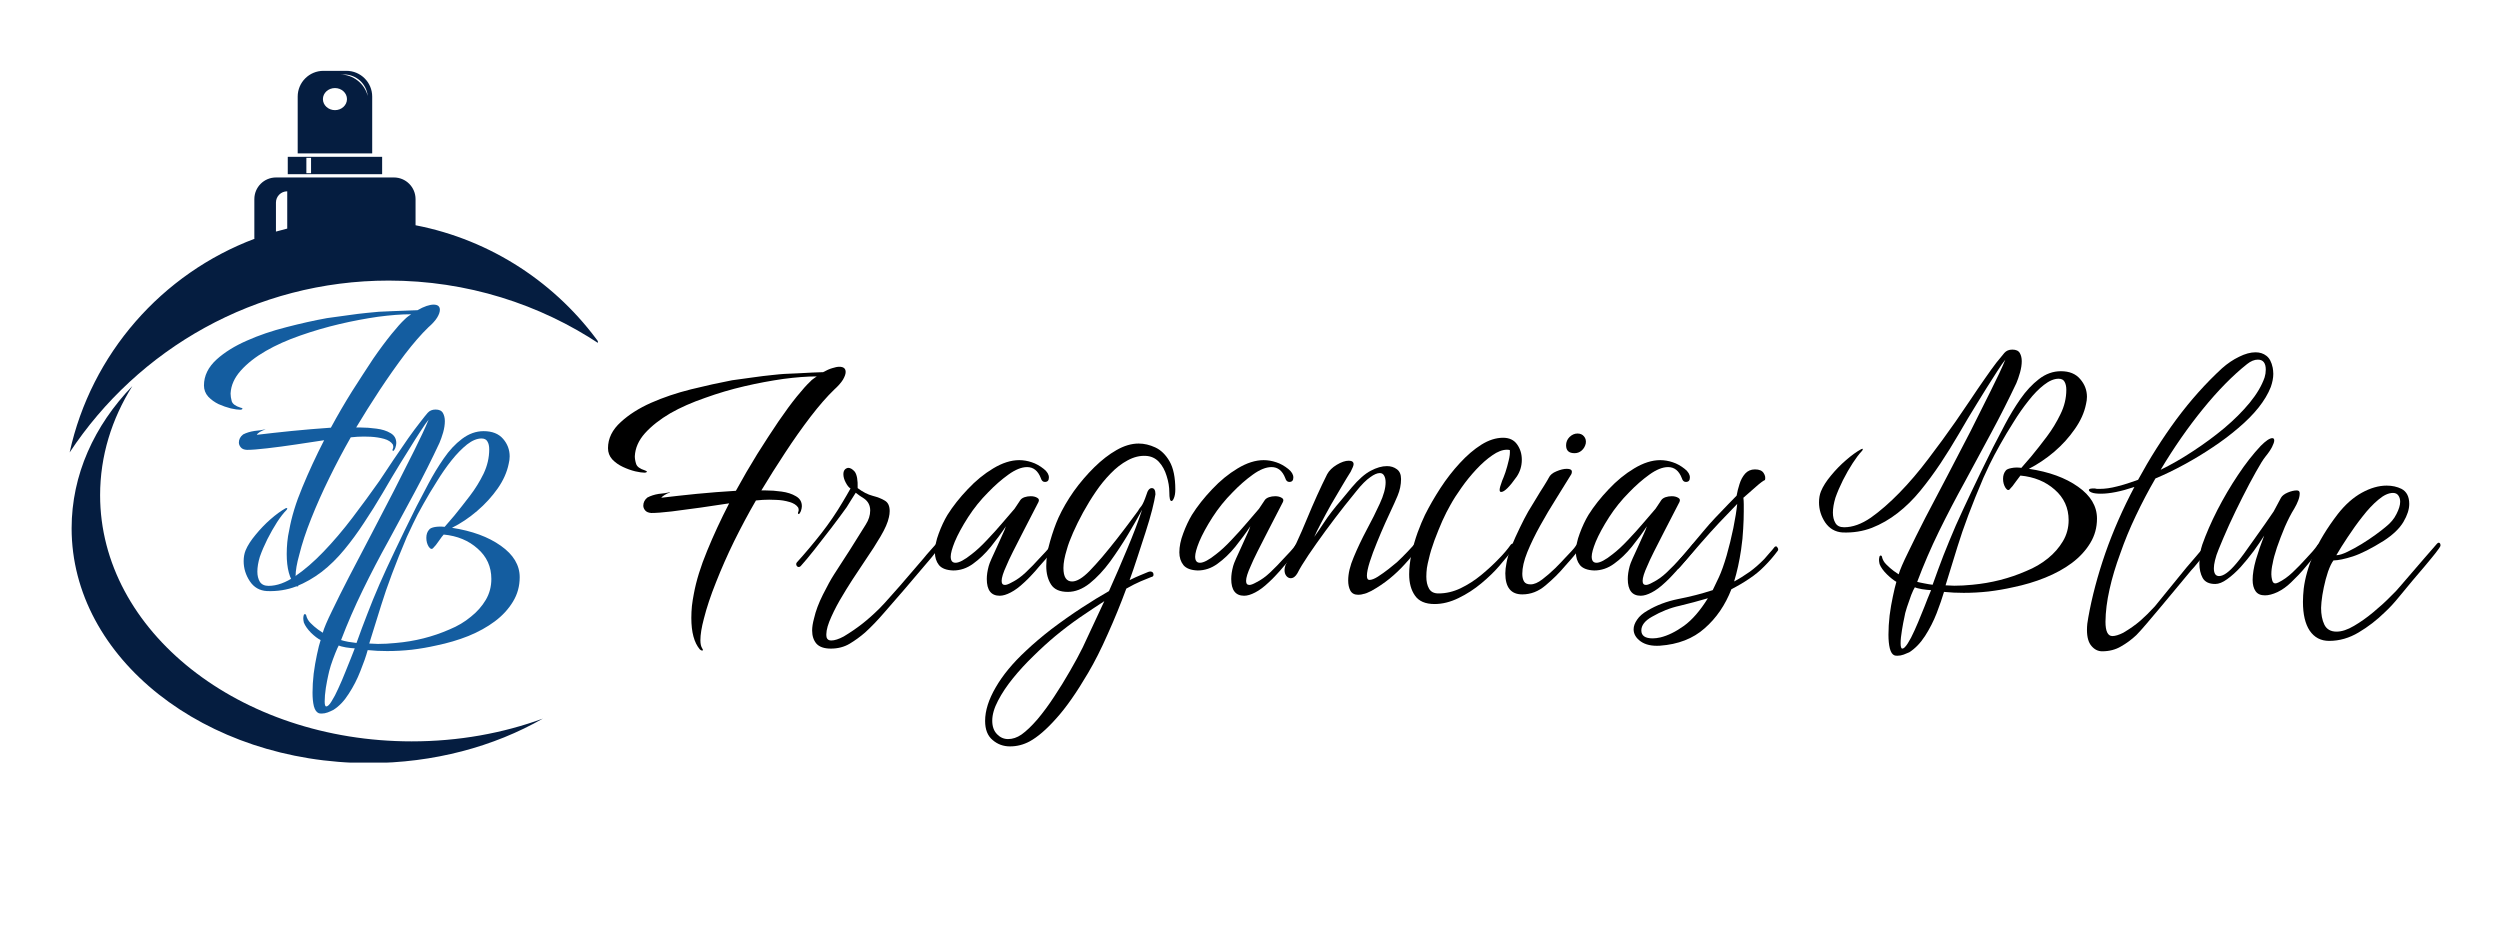
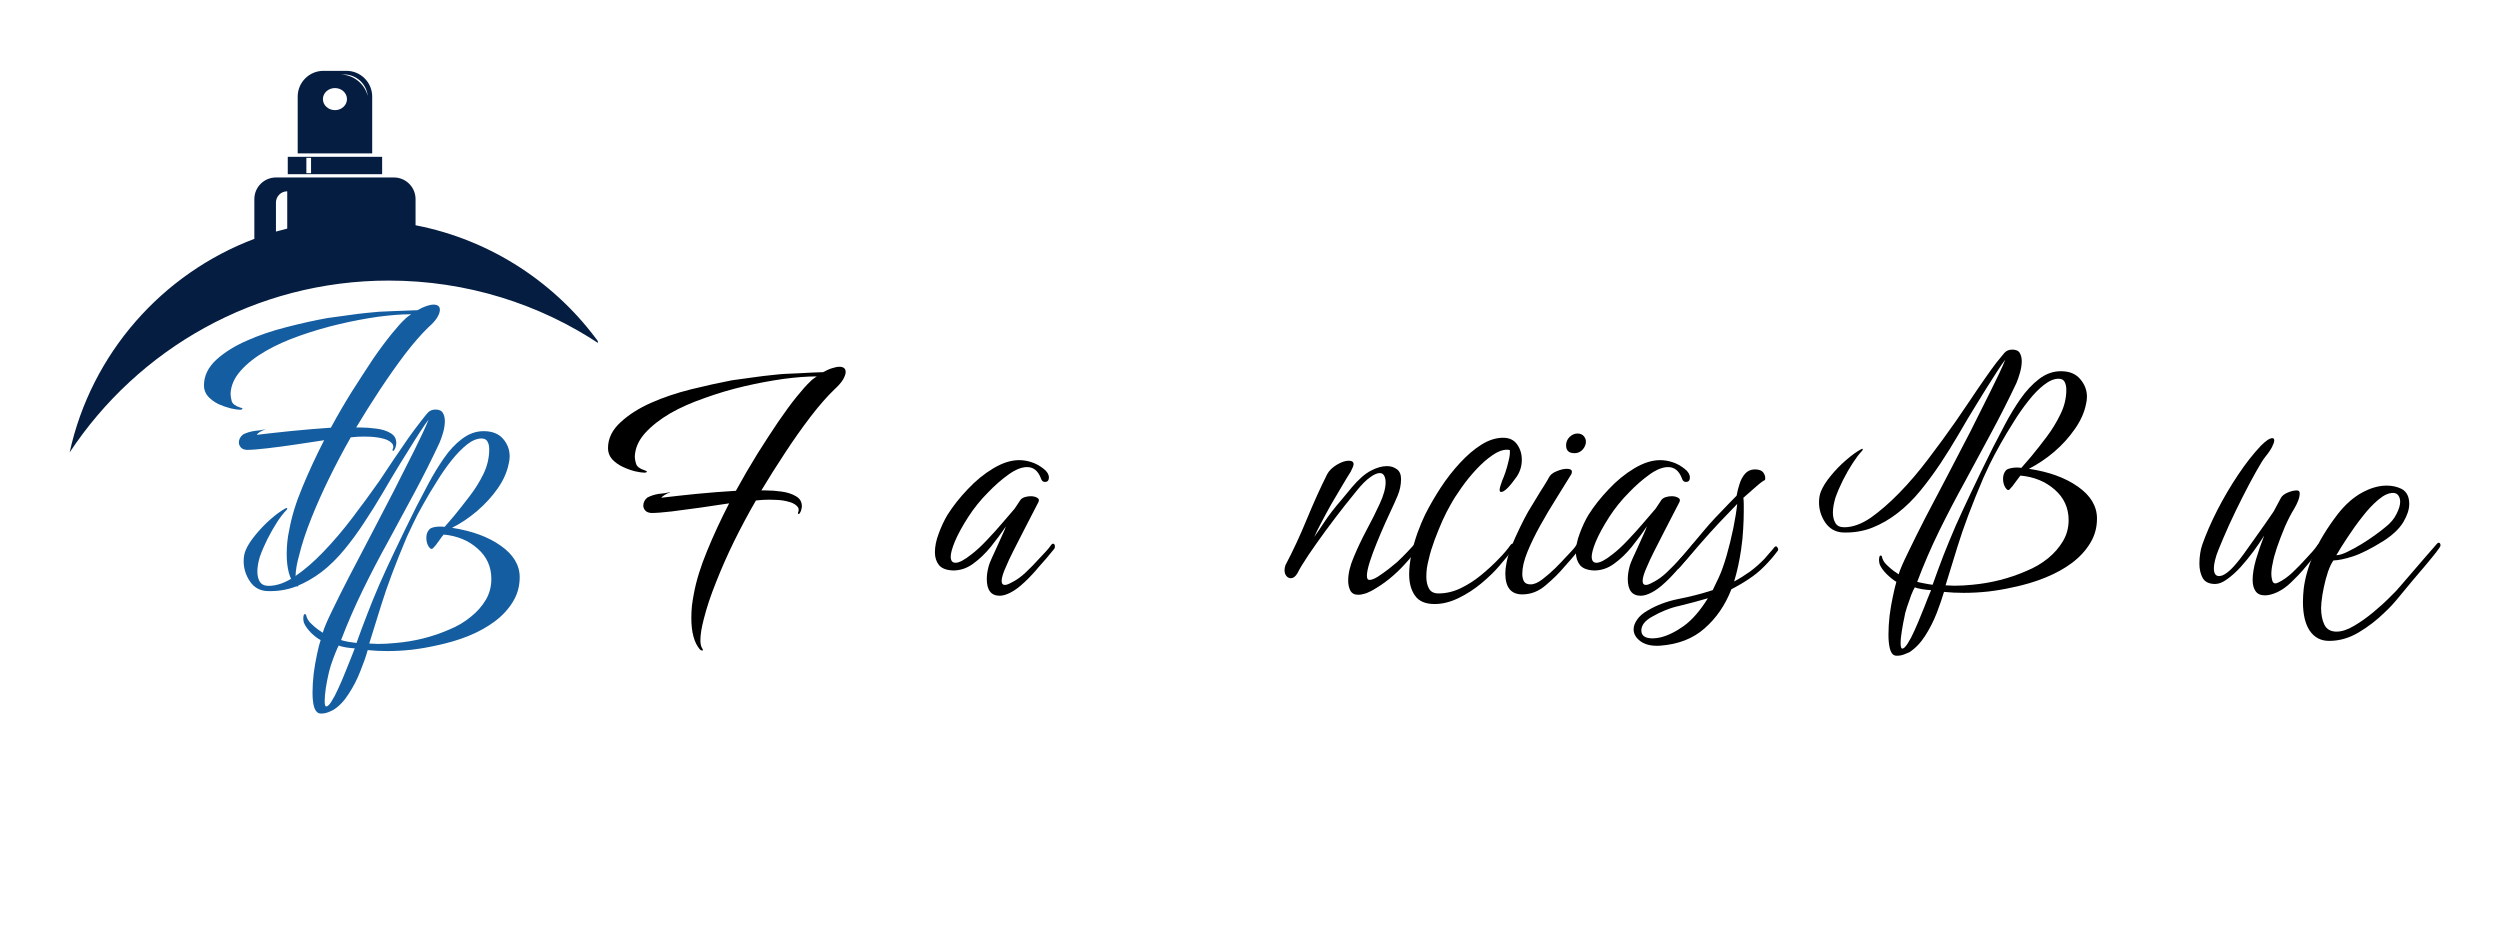
<svg xmlns="http://www.w3.org/2000/svg" width="270" zoomAndPan="magnify" viewBox="0 0 202.5 75" height="100" preserveAspectRatio="xMidYMid meet">
  <defs>
    <g />
    <clipPath id="ca617ddaaf">
-       <path d="M 5.641 31 L 44 31 L 44 61.773 L 5.641 61.773 Z M 5.641 31 " clip-rule="nonzero" />
-     </clipPath>
+       </clipPath>
    <clipPath id="703f660bf9">
      <path d="M 5.641 14 L 48.426 14 L 48.426 37 L 5.641 37 Z M 5.641 14 " clip-rule="nonzero" />
    </clipPath>
    <clipPath id="d5ba1bb773">
      <path d="M 24 5.73 L 31 5.73 L 31 13 L 24 13 Z M 24 5.73 " clip-rule="nonzero" />
    </clipPath>
  </defs>
  <g fill="#000000" fill-opacity="1">
    <g transform="translate(48.623, 48.146)">
      <g>
        <path d="M 8.266 4.547 C 8.191 4.547 8.125 4.516 8.062 4.453 C 7.602 3.91 7.375 3.062 7.375 1.906 C 7.375 1.594 7.391 1.27 7.422 0.938 C 7.461 0.602 7.516 0.273 7.578 -0.047 C 7.773 -1.109 8.133 -2.27 8.656 -3.531 C 9.176 -4.801 9.77 -6.082 10.438 -7.375 C 9.738 -7.27 8.969 -7.156 8.125 -7.031 C 7.289 -6.914 6.508 -6.812 5.781 -6.719 C 5.051 -6.633 4.5 -6.594 4.125 -6.594 C 3.906 -6.613 3.742 -6.68 3.641 -6.797 C 3.535 -6.922 3.484 -7.051 3.484 -7.188 C 3.484 -7.445 3.594 -7.664 3.812 -7.844 C 4.082 -7.988 4.391 -8.086 4.734 -8.141 C 5.066 -8.172 5.352 -8.211 5.594 -8.266 C 5.633 -8.285 5.648 -8.285 5.641 -8.266 C 5.629 -8.242 5.613 -8.234 5.594 -8.234 C 5.477 -8.203 5.348 -8.141 5.203 -8.047 C 5.066 -7.961 4.977 -7.891 4.938 -7.828 C 5.789 -7.93 6.738 -8.035 7.781 -8.141 C 8.832 -8.242 9.898 -8.328 10.984 -8.391 C 11.547 -9.422 12.125 -10.414 12.719 -11.375 C 13.32 -12.332 13.895 -13.211 14.438 -14.016 C 14.977 -14.805 15.473 -15.477 15.922 -16.031 C 16.379 -16.594 16.738 -16.992 17 -17.234 C 17.082 -17.328 17.172 -17.406 17.266 -17.469 L 17.531 -17.656 C 16.738 -17.656 15.836 -17.586 14.828 -17.453 C 13.797 -17.305 12.742 -17.109 11.672 -16.859 C 10.598 -16.609 9.539 -16.297 8.5 -15.922 C 7.438 -15.555 6.492 -15.141 5.672 -14.672 C 4.836 -14.18 4.156 -13.645 3.625 -13.062 C 3.102 -12.477 2.828 -11.852 2.797 -11.188 C 2.797 -11 2.832 -10.789 2.906 -10.562 C 2.977 -10.344 3.211 -10.172 3.609 -10.047 C 3.742 -10.004 3.797 -9.961 3.766 -9.922 C 3.734 -9.879 3.672 -9.859 3.578 -9.859 C 3.41 -9.859 3.16 -9.895 2.828 -9.969 C 2.492 -10.051 2.16 -10.172 1.828 -10.328 C 1.492 -10.484 1.207 -10.688 0.969 -10.938 C 0.738 -11.195 0.625 -11.5 0.625 -11.844 C 0.625 -12.633 0.973 -13.344 1.672 -13.969 C 2.316 -14.562 3.129 -15.078 4.109 -15.516 C 5.098 -15.953 6.176 -16.316 7.344 -16.609 C 8.52 -16.898 9.629 -17.145 10.672 -17.344 C 11.242 -17.426 11.812 -17.504 12.375 -17.578 C 12.945 -17.66 13.457 -17.723 13.906 -17.766 C 14.363 -17.816 14.695 -17.848 14.906 -17.859 C 15.188 -17.879 15.539 -17.895 15.969 -17.906 C 16.395 -17.926 16.801 -17.945 17.188 -17.969 C 17.582 -17.988 17.859 -18 18.016 -18 L 18.047 -18 C 18.328 -18.156 18.578 -18.266 18.797 -18.328 C 19.016 -18.398 19.203 -18.438 19.359 -18.438 C 19.703 -18.438 19.875 -18.297 19.875 -18.016 C 19.875 -17.848 19.801 -17.641 19.656 -17.391 C 19.508 -17.148 19.27 -16.879 18.938 -16.578 C 18.363 -16.023 17.727 -15.297 17.031 -14.391 C 16.344 -13.492 15.656 -12.52 14.969 -11.469 C 14.281 -10.426 13.641 -9.41 13.047 -8.422 L 13.391 -8.422 C 13.805 -8.422 14.238 -8.391 14.688 -8.328 C 15.145 -8.266 15.531 -8.141 15.844 -7.953 C 16.164 -7.773 16.328 -7.504 16.328 -7.141 C 16.328 -7.035 16.301 -6.906 16.25 -6.75 C 16.156 -6.551 16.094 -6.473 16.062 -6.516 C 16.008 -6.523 16 -6.578 16.031 -6.672 C 16.082 -6.773 16.082 -6.895 16.031 -7.031 C 15.895 -7.238 15.66 -7.391 15.328 -7.484 C 14.992 -7.586 14.629 -7.645 14.234 -7.656 C 13.848 -7.676 13.488 -7.676 13.156 -7.656 L 12.609 -7.609 C 11.992 -6.547 11.406 -5.445 10.844 -4.312 C 10.289 -3.176 9.801 -2.066 9.375 -0.984 C 8.945 0.086 8.617 1.07 8.391 1.969 C 8.203 2.676 8.109 3.258 8.109 3.719 C 8.109 4.008 8.16 4.234 8.266 4.391 C 8.297 4.43 8.312 4.469 8.312 4.5 C 8.312 4.531 8.297 4.547 8.266 4.547 Z M 8.266 4.547 " />
      </g>
    </g>
  </g>
  <g fill="#000000" fill-opacity="1">
    <g transform="translate(64.814, 48.146)">
      <g>
-         <path d="M 2.484 4.391 C 1.941 4.391 1.551 4.254 1.312 3.984 C 1.082 3.711 0.969 3.359 0.969 2.922 C 0.969 2.648 1.02 2.32 1.125 1.938 C 1.258 1.344 1.5 0.703 1.844 0.016 C 2.188 -0.672 2.488 -1.219 2.75 -1.625 C 2.957 -1.938 3.164 -2.258 3.375 -2.594 C 3.582 -2.926 3.801 -3.266 4.031 -3.609 L 5.312 -5.656 C 5.551 -6.031 5.672 -6.41 5.672 -6.797 C 5.672 -7.211 5.504 -7.535 5.172 -7.766 L 4.812 -8 C 4.676 -8.094 4.57 -8.172 4.5 -8.234 L 4.125 -7.641 L 3.766 -7.062 C 3.398 -6.551 2.984 -5.988 2.516 -5.375 C 2.047 -4.77 1.594 -4.188 1.156 -3.625 C 0.719 -3.07 0.348 -2.629 0.047 -2.297 C -0.004 -2.242 -0.055 -2.219 -0.109 -2.219 C -0.191 -2.219 -0.254 -2.258 -0.297 -2.344 C -0.336 -2.438 -0.328 -2.52 -0.266 -2.594 C 0.422 -3.352 1.082 -4.141 1.719 -4.953 C 2.352 -5.766 2.93 -6.613 3.453 -7.5 L 3.766 -8.031 L 4.078 -8.578 C 3.941 -8.66 3.812 -8.82 3.688 -9.062 C 3.562 -9.301 3.5 -9.523 3.5 -9.734 C 3.5 -10.023 3.625 -10.195 3.875 -10.25 L 3.891 -10.25 C 4.066 -10.25 4.242 -10.145 4.422 -9.938 C 4.598 -9.695 4.676 -9.254 4.656 -8.609 C 5.07 -8.297 5.477 -8.086 5.875 -7.984 C 6.281 -7.879 6.609 -7.75 6.859 -7.594 C 7.117 -7.445 7.25 -7.164 7.25 -6.75 C 7.25 -6.676 7.242 -6.594 7.234 -6.5 C 7.223 -6.414 7.207 -6.332 7.188 -6.25 C 7.102 -5.832 6.879 -5.316 6.516 -4.703 C 6.16 -4.098 5.766 -3.477 5.328 -2.844 C 4.898 -2.207 4.531 -1.648 4.219 -1.172 C 3.895 -0.672 3.555 -0.117 3.203 0.484 C 2.859 1.086 2.578 1.66 2.359 2.203 C 2.148 2.742 2.078 3.172 2.141 3.484 C 2.191 3.648 2.316 3.734 2.516 3.734 C 2.785 3.734 3.125 3.625 3.531 3.406 C 4.07 3.082 4.566 2.742 5.016 2.391 C 5.473 2.035 5.945 1.613 6.438 1.125 C 6.695 0.863 7.031 0.5 7.438 0.031 C 7.852 -0.426 8.285 -0.922 8.734 -1.453 C 9.191 -1.984 9.609 -2.469 9.984 -2.906 C 10.148 -3.113 10.328 -3.32 10.516 -3.531 L 11.031 -4.109 C 11.082 -4.16 11.129 -4.188 11.172 -4.188 C 11.273 -4.188 11.328 -4.113 11.328 -3.969 C 11.328 -3.914 11.281 -3.832 11.188 -3.719 C 11.02 -3.469 10.828 -3.211 10.609 -2.953 C 10.391 -2.691 10.18 -2.445 9.984 -2.219 C 9.535 -1.695 9.035 -1.109 8.484 -0.453 C 7.93 0.191 7.379 0.828 6.828 1.453 C 6.285 2.086 5.758 2.633 5.25 3.094 C 4.852 3.438 4.438 3.738 4 4 C 3.562 4.258 3.055 4.391 2.484 4.391 Z M 2.484 4.391 " />
-       </g>
+         </g>
    </g>
  </g>
  <g fill="#000000" fill-opacity="1">
    <g transform="translate(74.805, 48.146)">
      <g>
        <path d="M 6.172 0.109 C 5.473 0.109 5.125 -0.344 5.125 -1.25 C 5.125 -1.562 5.176 -1.91 5.281 -2.297 C 5.312 -2.422 5.391 -2.625 5.516 -2.906 C 5.641 -3.188 5.781 -3.492 5.938 -3.828 C 6.094 -4.172 6.238 -4.492 6.375 -4.797 C 6.52 -5.098 6.617 -5.336 6.672 -5.516 C 6.305 -4.961 5.898 -4.41 5.453 -3.859 C 5.004 -3.305 4.523 -2.848 4.016 -2.484 C 3.516 -2.117 2.977 -1.938 2.406 -1.938 C 1.863 -1.957 1.477 -2.102 1.25 -2.375 C 1.031 -2.656 0.922 -3 0.922 -3.406 C 0.922 -3.875 1.023 -4.383 1.234 -4.938 C 1.441 -5.5 1.676 -6 1.938 -6.438 C 2.383 -7.145 2.93 -7.836 3.578 -8.516 C 4.223 -9.203 4.91 -9.766 5.641 -10.203 C 6.379 -10.648 7.082 -10.875 7.75 -10.875 C 8.094 -10.875 8.43 -10.816 8.766 -10.703 C 9.098 -10.598 9.426 -10.414 9.75 -10.156 C 10.02 -9.938 10.156 -9.707 10.156 -9.469 C 10.156 -9.227 10.047 -9.109 9.828 -9.109 C 9.672 -9.109 9.562 -9.211 9.5 -9.422 C 9.27 -10.016 8.898 -10.312 8.391 -10.312 C 7.941 -10.312 7.438 -10.109 6.875 -9.703 C 6.32 -9.305 5.773 -8.828 5.234 -8.266 C 4.617 -7.648 4.078 -6.977 3.609 -6.25 C 3.141 -5.52 2.781 -4.859 2.531 -4.266 C 2.312 -3.723 2.203 -3.32 2.203 -3.062 C 2.203 -2.727 2.332 -2.562 2.594 -2.562 C 2.883 -2.562 3.316 -2.789 3.891 -3.25 C 4.273 -3.539 4.691 -3.926 5.141 -4.406 C 5.598 -4.883 6.023 -5.359 6.422 -5.828 C 6.828 -6.297 7.145 -6.664 7.375 -6.938 C 7.562 -7.227 7.719 -7.461 7.844 -7.641 C 7.914 -7.742 8.031 -7.82 8.188 -7.875 C 8.344 -7.926 8.508 -7.953 8.688 -7.953 C 8.895 -7.953 9.066 -7.91 9.203 -7.828 C 9.348 -7.754 9.383 -7.641 9.312 -7.484 C 9.238 -7.328 9.082 -7.023 8.844 -6.578 C 8.613 -6.129 8.352 -5.625 8.062 -5.062 C 7.781 -4.508 7.508 -3.977 7.25 -3.469 C 7 -2.969 6.816 -2.578 6.703 -2.297 C 6.453 -1.754 6.328 -1.352 6.328 -1.094 C 6.328 -0.875 6.414 -0.766 6.594 -0.766 C 6.719 -0.766 6.898 -0.832 7.141 -0.969 C 7.523 -1.156 7.906 -1.426 8.281 -1.781 C 8.664 -2.145 9.035 -2.523 9.391 -2.922 C 9.578 -3.117 9.75 -3.301 9.906 -3.469 C 10.07 -3.645 10.223 -3.832 10.359 -4.031 C 10.41 -4.082 10.453 -4.109 10.484 -4.109 C 10.586 -4.109 10.641 -4.031 10.641 -3.875 C 10.641 -3.781 10.609 -3.703 10.547 -3.641 C 10.348 -3.391 10.148 -3.148 9.953 -2.922 C 9.766 -2.703 9.566 -2.477 9.359 -2.25 C 9.172 -2.02 8.973 -1.797 8.766 -1.578 C 8.566 -1.359 8.363 -1.156 8.156 -0.969 C 7.77 -0.602 7.406 -0.332 7.062 -0.156 C 6.727 0.02 6.43 0.109 6.172 0.109 Z M 6.172 0.109 " />
      </g>
    </g>
  </g>
  <g fill="#000000" fill-opacity="1">
    <g transform="translate(84.169, 48.146)">
      <g>
-         <path d="M -2.359 12.312 C -2.898 12.312 -3.367 12.141 -3.766 11.797 C -4.172 11.461 -4.375 10.945 -4.375 10.25 C -4.375 9.414 -4.086 8.508 -3.516 7.531 C -2.953 6.551 -2.141 5.566 -1.078 4.578 C -0.484 4.016 0.207 3.426 1 2.812 C 1.801 2.207 2.613 1.633 3.438 1.094 C 4.27 0.551 5.008 0.098 5.656 -0.266 C 6.156 -1.379 6.641 -2.5 7.109 -3.625 C 7.586 -4.75 8 -5.828 8.344 -6.859 C 8.031 -6.273 7.648 -5.609 7.203 -4.859 C 6.754 -4.109 6.27 -3.375 5.75 -2.656 C 5.227 -1.945 4.676 -1.359 4.094 -0.891 C 3.508 -0.43 2.922 -0.203 2.328 -0.203 C 1.68 -0.203 1.227 -0.398 0.969 -0.797 C 0.707 -1.203 0.578 -1.703 0.578 -2.297 C 0.578 -2.93 0.68 -3.602 0.891 -4.312 C 1.098 -5.031 1.32 -5.66 1.562 -6.203 C 1.895 -6.93 2.312 -7.648 2.812 -8.359 C 3.32 -9.066 3.875 -9.711 4.469 -10.297 C 5.062 -10.879 5.66 -11.344 6.266 -11.688 C 6.879 -12.039 7.477 -12.219 8.062 -12.219 C 8.508 -12.219 8.957 -12.113 9.406 -11.906 C 9.863 -11.695 10.25 -11.32 10.562 -10.781 C 10.875 -10.238 11.031 -9.477 11.031 -8.5 C 11.031 -8.207 10.992 -7.977 10.922 -7.812 C 10.859 -7.645 10.789 -7.562 10.719 -7.562 C 10.602 -7.562 10.547 -7.797 10.547 -8.266 C 10.547 -8.703 10.473 -9.145 10.328 -9.594 C 10.191 -10.051 9.984 -10.43 9.703 -10.734 C 9.422 -11.035 9.07 -11.195 8.656 -11.219 C 8.164 -11.25 7.672 -11.129 7.172 -10.859 C 6.68 -10.598 6.219 -10.238 5.781 -9.781 C 5.344 -9.332 4.953 -8.852 4.609 -8.344 C 4.223 -7.781 3.875 -7.211 3.562 -6.641 C 3.25 -6.066 2.977 -5.52 2.75 -5 C 2.52 -4.477 2.352 -4.031 2.25 -3.656 C 2.062 -3.051 1.969 -2.547 1.969 -2.141 C 1.969 -1.41 2.203 -1.047 2.672 -1.047 C 3.055 -1.047 3.523 -1.328 4.078 -1.891 C 4.391 -2.211 4.738 -2.598 5.125 -3.047 C 5.508 -3.504 5.891 -3.973 6.266 -4.453 C 6.641 -4.93 6.977 -5.375 7.281 -5.781 C 7.594 -6.195 7.832 -6.52 8 -6.75 C 8.051 -6.852 8.148 -6.992 8.297 -7.172 C 8.41 -7.328 8.539 -7.625 8.688 -8.062 C 8.789 -8.426 8.938 -8.609 9.125 -8.609 C 9.32 -8.609 9.422 -8.441 9.422 -8.109 C 9.379 -7.805 9.289 -7.391 9.156 -6.859 C 9.02 -6.328 8.844 -5.723 8.625 -5.047 C 8.414 -4.379 8.195 -3.707 7.969 -3.031 C 7.75 -2.352 7.535 -1.727 7.328 -1.156 C 7.66 -1.32 7.957 -1.457 8.219 -1.562 L 8.859 -1.828 C 8.898 -1.828 8.926 -1.832 8.938 -1.844 C 8.945 -1.852 8.957 -1.859 8.969 -1.859 C 9.164 -1.859 9.266 -1.77 9.266 -1.594 C 9.266 -1.488 9.203 -1.426 9.078 -1.406 C 8.867 -1.32 8.586 -1.207 8.234 -1.062 C 7.891 -0.914 7.5 -0.719 7.062 -0.469 C 6.602 0.781 6.102 2.004 5.562 3.203 C 5.031 4.41 4.5 5.461 3.969 6.359 C 3.031 7.961 2.164 9.195 1.375 10.062 C 0.594 10.938 -0.117 11.551 -0.766 11.906 C -1.266 12.176 -1.797 12.312 -2.359 12.312 Z M -2.516 11.719 C -2.148 11.719 -1.789 11.598 -1.438 11.359 C -1.039 11.078 -0.609 10.664 -0.141 10.125 C 0.316 9.582 0.77 8.969 1.219 8.281 C 1.676 7.594 2.102 6.898 2.5 6.203 C 2.906 5.504 3.25 4.867 3.531 4.297 L 5.281 0.547 C 4.656 0.953 4 1.391 3.312 1.859 C 2.633 2.328 1.969 2.832 1.312 3.375 C 0.727 3.863 0.141 4.398 -0.453 4.984 C -1.055 5.566 -1.609 6.164 -2.109 6.781 C -2.617 7.406 -3.023 8.016 -3.328 8.609 C -3.641 9.203 -3.797 9.742 -3.797 10.234 C -3.797 10.703 -3.664 11.066 -3.406 11.328 C -3.156 11.586 -2.859 11.719 -2.516 11.719 Z M -2.516 11.719 " />
-       </g>
+         </g>
    </g>
  </g>
  <g fill="#000000" fill-opacity="1">
    <g transform="translate(94.605, 48.146)">
      <g>
-         <path d="M 6.172 0.109 C 5.473 0.109 5.125 -0.344 5.125 -1.25 C 5.125 -1.562 5.176 -1.91 5.281 -2.297 C 5.312 -2.422 5.391 -2.625 5.516 -2.906 C 5.641 -3.188 5.781 -3.492 5.938 -3.828 C 6.094 -4.172 6.238 -4.492 6.375 -4.797 C 6.52 -5.098 6.617 -5.336 6.672 -5.516 C 6.305 -4.961 5.898 -4.41 5.453 -3.859 C 5.004 -3.305 4.523 -2.848 4.016 -2.484 C 3.516 -2.117 2.977 -1.938 2.406 -1.938 C 1.863 -1.957 1.477 -2.102 1.25 -2.375 C 1.031 -2.656 0.922 -3 0.922 -3.406 C 0.922 -3.875 1.023 -4.383 1.234 -4.938 C 1.441 -5.5 1.676 -6 1.938 -6.438 C 2.383 -7.145 2.93 -7.836 3.578 -8.516 C 4.223 -9.203 4.91 -9.766 5.641 -10.203 C 6.379 -10.648 7.082 -10.875 7.75 -10.875 C 8.094 -10.875 8.43 -10.816 8.766 -10.703 C 9.098 -10.598 9.426 -10.414 9.75 -10.156 C 10.02 -9.938 10.156 -9.707 10.156 -9.469 C 10.156 -9.227 10.047 -9.109 9.828 -9.109 C 9.672 -9.109 9.562 -9.211 9.5 -9.422 C 9.27 -10.016 8.898 -10.312 8.391 -10.312 C 7.941 -10.312 7.438 -10.109 6.875 -9.703 C 6.32 -9.305 5.773 -8.828 5.234 -8.266 C 4.617 -7.648 4.078 -6.977 3.609 -6.25 C 3.141 -5.52 2.781 -4.859 2.531 -4.266 C 2.312 -3.723 2.203 -3.32 2.203 -3.062 C 2.203 -2.727 2.332 -2.562 2.594 -2.562 C 2.883 -2.562 3.316 -2.789 3.891 -3.25 C 4.273 -3.539 4.691 -3.926 5.141 -4.406 C 5.598 -4.883 6.023 -5.359 6.422 -5.828 C 6.828 -6.297 7.145 -6.664 7.375 -6.938 C 7.562 -7.227 7.719 -7.461 7.844 -7.641 C 7.914 -7.742 8.031 -7.82 8.188 -7.875 C 8.344 -7.926 8.508 -7.953 8.688 -7.953 C 8.895 -7.953 9.066 -7.91 9.203 -7.828 C 9.348 -7.754 9.383 -7.641 9.312 -7.484 C 9.238 -7.328 9.082 -7.023 8.844 -6.578 C 8.613 -6.129 8.352 -5.625 8.062 -5.062 C 7.781 -4.508 7.508 -3.977 7.25 -3.469 C 7 -2.969 6.816 -2.578 6.703 -2.297 C 6.453 -1.754 6.328 -1.352 6.328 -1.094 C 6.328 -0.875 6.414 -0.766 6.594 -0.766 C 6.719 -0.766 6.898 -0.832 7.141 -0.969 C 7.523 -1.156 7.906 -1.426 8.281 -1.781 C 8.664 -2.145 9.035 -2.523 9.391 -2.922 C 9.578 -3.117 9.75 -3.301 9.906 -3.469 C 10.07 -3.645 10.223 -3.832 10.359 -4.031 C 10.41 -4.082 10.453 -4.109 10.484 -4.109 C 10.586 -4.109 10.641 -4.031 10.641 -3.875 C 10.641 -3.781 10.609 -3.703 10.547 -3.641 C 10.348 -3.391 10.148 -3.148 9.953 -2.922 C 9.766 -2.703 9.566 -2.477 9.359 -2.25 C 9.172 -2.02 8.973 -1.797 8.766 -1.578 C 8.566 -1.359 8.363 -1.156 8.156 -0.969 C 7.77 -0.602 7.406 -0.332 7.062 -0.156 C 6.727 0.02 6.43 0.109 6.172 0.109 Z M 6.172 0.109 " />
-       </g>
+         </g>
    </g>
  </g>
  <g fill="#000000" fill-opacity="1">
    <g transform="translate(103.969, 48.146)">
      <g>
        <path d="M 6.047 0.031 C 5.742 0.031 5.531 -0.082 5.406 -0.312 C 5.289 -0.539 5.234 -0.812 5.234 -1.125 C 5.234 -1.688 5.383 -2.32 5.688 -3.031 C 5.988 -3.75 6.336 -4.484 6.734 -5.234 C 7.141 -5.984 7.492 -6.691 7.797 -7.359 C 8.109 -8.035 8.266 -8.609 8.266 -9.078 C 8.266 -9.305 8.223 -9.488 8.141 -9.625 C 8.066 -9.758 7.953 -9.828 7.797 -9.828 C 7.586 -9.828 7.332 -9.719 7.031 -9.5 C 6.695 -9.27 6.32 -8.895 5.906 -8.375 L 4.938 -7.172 C 4.438 -6.535 3.926 -5.863 3.406 -5.156 C 2.895 -4.457 2.43 -3.801 2.016 -3.188 C 1.609 -2.582 1.312 -2.094 1.125 -1.719 C 0.969 -1.445 0.785 -1.312 0.578 -1.312 C 0.453 -1.312 0.336 -1.367 0.234 -1.484 C 0.129 -1.609 0.078 -1.77 0.078 -1.969 C 0.078 -2.082 0.102 -2.219 0.156 -2.375 C 0.77 -3.539 1.348 -4.785 1.891 -6.109 C 2.441 -7.441 2.988 -8.648 3.531 -9.734 C 3.688 -10.023 3.945 -10.281 4.312 -10.5 C 4.676 -10.719 5 -10.828 5.281 -10.828 C 5.539 -10.828 5.672 -10.734 5.672 -10.547 C 5.672 -10.441 5.594 -10.238 5.438 -9.938 C 5.25 -9.645 5.016 -9.258 4.734 -8.781 C 4.453 -8.312 4.16 -7.816 3.859 -7.297 C 3.566 -6.773 3.297 -6.273 3.047 -5.797 C 2.797 -5.328 2.609 -4.945 2.484 -4.656 C 2.672 -4.914 2.938 -5.305 3.281 -5.828 C 3.625 -6.359 4.094 -6.969 4.688 -7.656 L 5.516 -8.656 C 6.078 -9.32 6.594 -9.773 7.062 -10.016 C 7.531 -10.266 7.969 -10.391 8.375 -10.391 C 8.688 -10.391 8.953 -10.305 9.172 -10.141 C 9.398 -9.984 9.516 -9.719 9.516 -9.344 C 9.516 -8.883 9.422 -8.43 9.234 -7.984 C 9.047 -7.547 8.891 -7.195 8.766 -6.938 C 8.641 -6.656 8.461 -6.27 8.234 -5.781 C 8.016 -5.289 7.789 -4.766 7.562 -4.203 C 7.332 -3.648 7.141 -3.129 6.984 -2.641 C 6.828 -2.148 6.75 -1.773 6.75 -1.516 C 6.75 -1.285 6.816 -1.172 6.953 -1.172 C 7.129 -1.172 7.359 -1.258 7.641 -1.438 C 7.93 -1.625 8.223 -1.832 8.516 -2.062 C 8.805 -2.289 9.031 -2.473 9.188 -2.609 C 9.758 -3.141 10.344 -3.754 10.938 -4.453 C 11.02 -4.555 11.086 -4.609 11.141 -4.609 C 11.191 -4.609 11.219 -4.555 11.219 -4.453 C 11.219 -4.398 11.195 -4.328 11.156 -4.234 C 11.113 -4.148 11.066 -4.055 11.016 -3.953 C 10.91 -3.773 10.742 -3.539 10.516 -3.25 C 10.285 -2.969 10.051 -2.695 9.812 -2.438 C 9.445 -2.031 9.039 -1.645 8.594 -1.281 C 8.145 -0.914 7.648 -0.582 7.109 -0.281 C 6.973 -0.219 6.848 -0.16 6.734 -0.109 C 6.617 -0.066 6.523 -0.039 6.453 -0.031 C 6.391 -0.008 6.32 0.004 6.25 0.016 C 6.176 0.023 6.109 0.031 6.047 0.031 Z M 6.047 0.031 " />
      </g>
    </g>
  </g>
  <g fill="#000000" fill-opacity="1">
    <g transform="translate(113.595, 48.146)">
      <g>
        <path d="M 2.609 0.781 C 1.859 0.781 1.328 0.551 1.016 0.094 C 0.703 -0.352 0.547 -0.926 0.547 -1.625 C 0.547 -2.125 0.609 -2.676 0.734 -3.281 C 0.867 -3.883 1.035 -4.461 1.234 -5.016 C 1.441 -5.578 1.641 -6.051 1.828 -6.438 C 2.18 -7.145 2.598 -7.867 3.078 -8.609 C 3.566 -9.359 4.094 -10.035 4.656 -10.641 C 5.219 -11.254 5.797 -11.75 6.391 -12.125 C 6.992 -12.5 7.582 -12.688 8.156 -12.688 C 8.664 -12.688 9.047 -12.504 9.297 -12.141 C 9.547 -11.785 9.672 -11.375 9.672 -10.906 C 9.672 -10.406 9.535 -9.953 9.266 -9.547 C 8.68 -8.711 8.258 -8.297 8 -8.297 C 7.914 -8.297 7.875 -8.352 7.875 -8.469 C 7.875 -8.594 7.941 -8.836 8.078 -9.203 C 8.148 -9.359 8.238 -9.586 8.344 -9.891 C 8.445 -10.203 8.535 -10.52 8.609 -10.844 C 8.691 -11.164 8.723 -11.445 8.703 -11.688 C 8.648 -11.707 8.57 -11.719 8.469 -11.719 C 8.102 -11.719 7.707 -11.566 7.281 -11.266 C 6.852 -10.973 6.422 -10.594 5.984 -10.125 C 5.547 -9.656 5.145 -9.16 4.781 -8.641 C 4.414 -8.129 4.113 -7.656 3.875 -7.219 C 3.676 -6.875 3.461 -6.453 3.234 -5.953 C 3.016 -5.453 2.801 -4.926 2.594 -4.375 C 2.395 -3.832 2.242 -3.332 2.141 -2.875 C 2.078 -2.633 2.023 -2.391 1.984 -2.141 C 1.953 -1.898 1.938 -1.664 1.938 -1.438 C 1.938 -1.051 2.008 -0.727 2.156 -0.469 C 2.301 -0.207 2.555 -0.078 2.922 -0.078 C 3.535 -0.078 4.133 -0.219 4.719 -0.5 C 5.301 -0.781 5.852 -1.133 6.375 -1.562 C 6.906 -2 7.391 -2.445 7.828 -2.906 C 8.191 -3.27 8.508 -3.645 8.781 -4.031 C 8.832 -4.082 8.879 -4.109 8.922 -4.109 C 9.023 -4.109 9.078 -4.031 9.078 -3.875 C 9.078 -3.781 9.039 -3.703 8.969 -3.641 L 7.828 -2.281 C 7.453 -1.844 6.977 -1.383 6.406 -0.906 C 5.832 -0.426 5.211 -0.023 4.547 0.297 C 3.891 0.617 3.242 0.781 2.609 0.781 Z M 2.609 0.781 " />
      </g>
    </g>
  </g>
  <g fill="#000000" fill-opacity="1">
    <g transform="translate(121.415, 48.146)">
      <g>
        <path d="M 6.125 -11.438 C 5.664 -11.438 5.438 -11.648 5.438 -12.078 C 5.438 -12.336 5.531 -12.562 5.719 -12.75 C 5.914 -12.938 6.129 -13.031 6.359 -13.031 C 6.586 -13.031 6.766 -12.953 6.891 -12.797 C 7.023 -12.641 7.07 -12.445 7.031 -12.219 C 6.977 -11.988 6.867 -11.801 6.703 -11.656 C 6.535 -11.508 6.344 -11.438 6.125 -11.438 Z M 1.891 0 C 0.973 0 0.516 -0.566 0.516 -1.703 C 0.516 -1.941 0.547 -2.219 0.609 -2.531 C 0.672 -2.906 0.801 -3.348 1 -3.859 C 1.207 -4.367 1.438 -4.879 1.688 -5.391 C 1.938 -5.91 2.164 -6.352 2.375 -6.719 C 2.551 -7 2.754 -7.332 2.984 -7.719 C 3.211 -8.102 3.43 -8.457 3.641 -8.781 C 3.848 -9.113 3.977 -9.332 4.031 -9.438 C 4.133 -9.664 4.344 -9.844 4.656 -9.969 C 4.969 -10.102 5.25 -10.172 5.5 -10.172 C 5.77 -10.172 5.906 -10.094 5.906 -9.938 C 5.906 -9.832 5.875 -9.738 5.812 -9.656 C 5.477 -9.113 5.086 -8.484 4.641 -7.766 C 4.191 -7.055 3.758 -6.328 3.344 -5.578 C 2.926 -4.828 2.578 -4.109 2.297 -3.422 C 2.023 -2.742 1.891 -2.16 1.891 -1.672 C 1.891 -1.41 1.938 -1.203 2.031 -1.047 C 2.125 -0.891 2.301 -0.812 2.562 -0.812 C 2.844 -0.812 3.16 -0.945 3.516 -1.219 C 3.867 -1.488 4.219 -1.789 4.562 -2.125 C 4.906 -2.469 5.16 -2.734 5.328 -2.922 L 5.859 -3.484 C 5.941 -3.566 6.02 -3.656 6.094 -3.75 C 6.164 -3.844 6.234 -3.938 6.297 -4.031 C 6.348 -4.082 6.395 -4.109 6.438 -4.109 C 6.539 -4.109 6.594 -4.031 6.594 -3.875 C 6.594 -3.781 6.555 -3.703 6.484 -3.641 C 6.297 -3.391 6.102 -3.148 5.906 -2.922 C 5.719 -2.703 5.52 -2.477 5.312 -2.25 C 4.875 -1.727 4.363 -1.223 3.781 -0.734 C 3.207 -0.242 2.578 0 1.891 0 Z M 1.891 0 " />
      </g>
    </g>
  </g>
  <g fill="#000000" fill-opacity="1">
    <g transform="translate(126.725, 48.146)">
      <g>
        <path d="M 6.172 0.109 C 5.473 0.109 5.125 -0.344 5.125 -1.25 C 5.125 -1.562 5.176 -1.91 5.281 -2.297 C 5.312 -2.422 5.391 -2.625 5.516 -2.906 C 5.641 -3.188 5.781 -3.492 5.938 -3.828 C 6.094 -4.172 6.238 -4.492 6.375 -4.797 C 6.52 -5.098 6.617 -5.336 6.672 -5.516 C 6.305 -4.961 5.898 -4.41 5.453 -3.859 C 5.004 -3.305 4.523 -2.848 4.016 -2.484 C 3.516 -2.117 2.977 -1.938 2.406 -1.938 C 1.863 -1.957 1.477 -2.102 1.25 -2.375 C 1.031 -2.656 0.922 -3 0.922 -3.406 C 0.922 -3.875 1.023 -4.383 1.234 -4.938 C 1.441 -5.5 1.676 -6 1.938 -6.438 C 2.383 -7.145 2.93 -7.836 3.578 -8.516 C 4.223 -9.203 4.91 -9.766 5.641 -10.203 C 6.379 -10.648 7.082 -10.875 7.75 -10.875 C 8.094 -10.875 8.43 -10.816 8.766 -10.703 C 9.098 -10.598 9.426 -10.414 9.75 -10.156 C 10.02 -9.938 10.156 -9.707 10.156 -9.469 C 10.156 -9.227 10.047 -9.109 9.828 -9.109 C 9.672 -9.109 9.562 -9.211 9.5 -9.422 C 9.27 -10.016 8.898 -10.312 8.391 -10.312 C 7.941 -10.312 7.438 -10.109 6.875 -9.703 C 6.32 -9.305 5.773 -8.828 5.234 -8.266 C 4.617 -7.648 4.078 -6.977 3.609 -6.25 C 3.141 -5.52 2.781 -4.859 2.531 -4.266 C 2.312 -3.723 2.203 -3.32 2.203 -3.062 C 2.203 -2.727 2.332 -2.562 2.594 -2.562 C 2.883 -2.562 3.316 -2.789 3.891 -3.25 C 4.273 -3.539 4.691 -3.926 5.141 -4.406 C 5.598 -4.883 6.023 -5.359 6.422 -5.828 C 6.828 -6.297 7.145 -6.664 7.375 -6.938 C 7.562 -7.227 7.719 -7.461 7.844 -7.641 C 7.914 -7.742 8.031 -7.82 8.188 -7.875 C 8.344 -7.926 8.508 -7.953 8.688 -7.953 C 8.895 -7.953 9.066 -7.91 9.203 -7.828 C 9.348 -7.754 9.383 -7.641 9.312 -7.484 C 9.238 -7.328 9.082 -7.023 8.844 -6.578 C 8.613 -6.129 8.352 -5.625 8.062 -5.062 C 7.781 -4.508 7.508 -3.977 7.25 -3.469 C 7 -2.969 6.816 -2.578 6.703 -2.297 C 6.453 -1.754 6.328 -1.352 6.328 -1.094 C 6.328 -0.875 6.414 -0.766 6.594 -0.766 C 6.719 -0.766 6.898 -0.832 7.141 -0.969 C 7.523 -1.156 7.906 -1.426 8.281 -1.781 C 8.664 -2.145 9.035 -2.523 9.391 -2.922 C 9.578 -3.117 9.75 -3.301 9.906 -3.469 C 10.07 -3.645 10.223 -3.832 10.359 -4.031 C 10.41 -4.082 10.453 -4.109 10.484 -4.109 C 10.586 -4.109 10.641 -4.031 10.641 -3.875 C 10.641 -3.781 10.609 -3.703 10.547 -3.641 C 10.348 -3.391 10.148 -3.148 9.953 -2.922 C 9.766 -2.703 9.566 -2.477 9.359 -2.25 C 9.172 -2.02 8.973 -1.797 8.766 -1.578 C 8.566 -1.359 8.363 -1.156 8.156 -0.969 C 7.77 -0.602 7.406 -0.332 7.062 -0.156 C 6.727 0.02 6.43 0.109 6.172 0.109 Z M 6.172 0.109 " />
      </g>
    </g>
  </g>
  <g fill="#000000" fill-opacity="1">
    <g transform="translate(136.089, 48.146)">
      <g>
        <path d="M -1.641 4.156 C -2.285 4.195 -2.801 4.082 -3.188 3.812 C -3.57 3.539 -3.766 3.211 -3.766 2.828 C -3.766 2.578 -3.672 2.316 -3.484 2.047 C -3.305 1.773 -3.023 1.531 -2.641 1.312 C -1.91 0.875 -1.082 0.562 -0.156 0.375 C 0.77 0.195 1.703 -0.039 2.641 -0.344 L 3.141 -1.391 C 3.348 -1.836 3.555 -2.422 3.766 -3.141 C 3.973 -3.867 4.156 -4.613 4.312 -5.375 C 4.469 -6.145 4.57 -6.797 4.625 -7.328 C 4.125 -6.816 3.641 -6.312 3.172 -5.812 C 2.711 -5.32 2.227 -4.785 1.719 -4.203 C 1.219 -3.629 0.645 -2.969 0 -2.219 C -0.102 -2.102 -0.18 -2.047 -0.234 -2.047 C -0.285 -2.047 -0.312 -2.086 -0.312 -2.172 C -0.312 -2.379 -0.207 -2.613 0 -2.875 L 1.891 -5.125 C 2.18 -5.477 2.5 -5.836 2.844 -6.203 C 3.195 -6.566 3.555 -6.941 3.922 -7.328 L 4.578 -8 C 4.629 -8.301 4.707 -8.613 4.812 -8.938 C 4.914 -9.27 5.066 -9.551 5.266 -9.781 C 5.473 -10.008 5.738 -10.125 6.062 -10.125 C 6.414 -10.125 6.648 -10.023 6.766 -9.828 C 6.891 -9.641 6.926 -9.453 6.875 -9.266 C 6.738 -9.211 6.492 -9.031 6.141 -8.719 C 5.797 -8.414 5.457 -8.117 5.125 -7.828 C 5.145 -7.66 5.156 -7.484 5.156 -7.297 C 5.156 -7.117 5.156 -6.926 5.156 -6.719 C 5.156 -6.301 5.141 -5.832 5.109 -5.312 C 5.086 -4.801 5.031 -4.234 4.938 -3.609 C 4.801 -2.68 4.613 -1.828 4.375 -1.047 C 4.801 -1.273 5.211 -1.531 5.609 -1.812 C 6.016 -2.102 6.422 -2.457 6.828 -2.875 C 6.961 -3.031 7.098 -3.188 7.234 -3.344 C 7.379 -3.5 7.52 -3.664 7.656 -3.844 C 7.695 -3.875 7.734 -3.891 7.766 -3.891 C 7.816 -3.891 7.863 -3.848 7.906 -3.766 C 7.957 -3.68 7.957 -3.602 7.906 -3.531 C 7.582 -3.094 7.223 -2.676 6.828 -2.281 C 6.461 -1.906 6.051 -1.566 5.594 -1.266 C 5.145 -0.961 4.664 -0.68 4.156 -0.422 C 3.656 0.867 2.93 1.926 1.984 2.75 C 1.047 3.582 -0.16 4.051 -1.641 4.156 Z M -2.219 3.562 C -2.031 3.562 -1.82 3.535 -1.594 3.484 C -0.988 3.336 -0.352 3.023 0.312 2.547 C 0.977 2.066 1.625 1.32 2.25 0.312 C 1.477 0.539 0.719 0.742 -0.031 0.922 C -0.789 1.086 -1.539 1.383 -2.281 1.812 C -2.852 2.133 -3.141 2.504 -3.141 2.922 C -3.141 3.348 -2.832 3.562 -2.219 3.562 Z M -2.219 3.562 " />
      </g>
    </g>
  </g>
  <g fill="#000000" fill-opacity="1">
    <g transform="translate(142.784, 48.146)">
      <g />
    </g>
  </g>
  <g fill="#000000" fill-opacity="1">
    <g transform="translate(147.231, 48.146)">
      <g>
        <path d="M 6.453 4.969 C 6.348 4.969 6.27 4.957 6.219 4.938 C 6.051 4.875 5.926 4.688 5.844 4.375 C 5.77 4.07 5.734 3.703 5.734 3.266 C 5.734 2.773 5.766 2.254 5.828 1.703 C 5.898 1.16 5.988 0.645 6.094 0.156 C 6.195 -0.332 6.289 -0.723 6.375 -1.016 C 6.156 -1.141 5.898 -1.344 5.609 -1.625 C 5.316 -1.914 5.117 -2.191 5.016 -2.453 C 4.984 -2.598 4.969 -2.711 4.969 -2.797 C 4.969 -2.879 4.984 -2.977 5.016 -3.094 C 5.055 -3.145 5.098 -3.16 5.141 -3.141 C 5.18 -3.117 5.203 -3.094 5.203 -3.062 C 5.254 -2.812 5.379 -2.594 5.578 -2.406 C 5.766 -2.219 5.961 -2.047 6.172 -1.891 C 6.379 -1.742 6.508 -1.656 6.562 -1.625 C 6.664 -1.988 6.922 -2.582 7.328 -3.406 C 7.711 -4.207 8.176 -5.141 8.719 -6.203 C 9.27 -7.266 9.867 -8.406 10.516 -9.625 L 12.375 -13.203 C 12.969 -14.379 13.516 -15.473 14.016 -16.484 C 14.523 -17.492 14.922 -18.336 15.203 -19.016 C 15.047 -18.828 14.828 -18.516 14.547 -18.078 C 14.266 -17.641 13.973 -17.18 13.672 -16.703 C 13.379 -16.223 13.117 -15.801 12.891 -15.438 C 12.398 -14.645 11.922 -13.844 11.453 -13.031 C 10.961 -12.188 10.457 -11.375 9.938 -10.594 C 9.414 -9.812 8.875 -9.078 8.312 -8.391 C 7.738 -7.691 7.129 -7.094 6.484 -6.594 C 5.828 -6.082 5.129 -5.68 4.391 -5.391 C 3.66 -5.109 2.867 -4.984 2.016 -5.016 C 1.422 -5.055 0.953 -5.328 0.609 -5.828 C 0.273 -6.336 0.109 -6.879 0.109 -7.453 C 0.109 -7.785 0.16 -8.082 0.266 -8.344 C 0.43 -8.75 0.703 -9.176 1.078 -9.625 C 1.453 -10.082 1.859 -10.5 2.297 -10.875 C 2.734 -11.258 3.145 -11.555 3.531 -11.766 C 3.613 -11.805 3.656 -11.805 3.656 -11.766 C 3.656 -11.711 3.629 -11.66 3.578 -11.609 C 3.359 -11.379 3.113 -11.055 2.844 -10.641 C 2.57 -10.223 2.305 -9.758 2.047 -9.25 C 1.797 -8.75 1.594 -8.273 1.438 -7.828 C 1.301 -7.367 1.234 -6.969 1.234 -6.625 C 1.234 -6.289 1.301 -6.008 1.438 -5.781 C 1.57 -5.551 1.805 -5.438 2.141 -5.438 C 2.828 -5.438 3.551 -5.695 4.312 -6.219 C 5.062 -6.75 5.832 -7.422 6.625 -8.234 C 7.426 -9.055 8.207 -9.973 8.969 -10.984 C 9.738 -11.992 10.473 -13 11.172 -14 C 11.535 -14.531 11.926 -15.102 12.344 -15.719 C 12.758 -16.344 13.16 -16.93 13.547 -17.484 C 13.93 -18.035 14.242 -18.469 14.484 -18.781 C 14.766 -19.125 14.977 -19.383 15.125 -19.562 C 15.281 -19.738 15.492 -19.828 15.766 -19.828 C 16.066 -19.828 16.27 -19.734 16.375 -19.547 C 16.477 -19.367 16.531 -19.148 16.531 -18.891 C 16.531 -18.609 16.484 -18.301 16.391 -17.969 C 16.297 -17.633 16.195 -17.348 16.094 -17.109 C 15.457 -15.766 14.781 -14.426 14.062 -13.094 C 13.352 -11.77 12.641 -10.445 11.922 -9.125 C 11.191 -7.801 10.492 -6.461 9.828 -5.109 C 9.172 -3.766 8.582 -2.398 8.062 -1.016 C 8.176 -0.984 8.367 -0.941 8.641 -0.891 C 8.91 -0.836 9.133 -0.801 9.312 -0.781 C 9.602 -1.602 9.895 -2.395 10.188 -3.156 C 10.488 -3.914 10.82 -4.723 11.188 -5.578 C 11.562 -6.41 11.988 -7.332 12.469 -8.344 C 12.945 -9.352 13.523 -10.539 14.203 -11.906 C 14.484 -12.457 14.812 -13.086 15.188 -13.797 C 15.562 -14.504 15.973 -15.18 16.422 -15.828 C 16.879 -16.484 17.379 -17.02 17.922 -17.438 C 18.473 -17.863 19.066 -18.078 19.703 -18.078 C 20.391 -18.078 20.91 -17.863 21.266 -17.438 C 21.629 -17.02 21.812 -16.539 21.812 -16 C 21.812 -15.812 21.785 -15.613 21.734 -15.406 C 21.598 -14.727 21.297 -14.055 20.828 -13.391 C 20.367 -12.723 19.812 -12.109 19.156 -11.547 C 18.5 -10.992 17.816 -10.535 17.109 -10.172 C 18.742 -9.93 20.07 -9.445 21.094 -8.719 C 22.113 -8 22.625 -7.141 22.625 -6.141 C 22.625 -5.41 22.441 -4.75 22.078 -4.156 C 21.711 -3.551 21.219 -3.016 20.594 -2.547 C 19.977 -2.086 19.258 -1.691 18.438 -1.359 C 17.613 -1.023 16.742 -0.766 15.828 -0.578 C 15.18 -0.43 14.516 -0.316 13.828 -0.234 C 13.148 -0.16 12.484 -0.125 11.828 -0.125 C 11.285 -0.125 10.754 -0.148 10.234 -0.203 C 10.086 0.297 9.891 0.867 9.641 1.516 C 9.391 2.16 9.078 2.773 8.703 3.359 C 8.328 3.941 7.898 4.383 7.422 4.688 C 7.285 4.75 7.133 4.812 6.969 4.875 C 6.801 4.938 6.629 4.969 6.453 4.969 Z M 11.062 -0.703 C 11.52 -0.703 12.008 -0.727 12.531 -0.781 C 14.082 -0.926 15.535 -1.297 16.891 -1.891 C 17.555 -2.16 18.145 -2.504 18.656 -2.922 C 19.156 -3.328 19.555 -3.785 19.859 -4.297 C 20.172 -4.816 20.328 -5.391 20.328 -6.016 C 20.328 -7.004 19.953 -7.828 19.203 -8.484 C 18.461 -9.141 17.535 -9.52 16.422 -9.625 C 16.359 -9.551 16.227 -9.379 16.031 -9.109 C 15.844 -8.836 15.703 -8.66 15.609 -8.578 C 15.492 -8.398 15.363 -8.414 15.219 -8.625 C 15.082 -8.844 15.016 -9.086 15.016 -9.359 C 15.016 -9.641 15.094 -9.867 15.25 -10.047 C 15.32 -10.129 15.473 -10.191 15.703 -10.234 C 15.941 -10.285 16.207 -10.289 16.5 -10.25 L 17.297 -11.172 C 17.711 -11.672 18.133 -12.207 18.562 -12.781 C 19 -13.363 19.367 -13.973 19.672 -14.609 C 19.984 -15.242 20.141 -15.898 20.141 -16.578 C 20.141 -16.836 20.094 -17.051 20 -17.219 C 19.914 -17.383 19.754 -17.469 19.516 -17.469 C 19.148 -17.469 18.754 -17.301 18.328 -16.969 C 17.91 -16.645 17.492 -16.219 17.078 -15.688 C 16.66 -15.164 16.258 -14.594 15.875 -13.969 C 15.477 -13.344 15.113 -12.734 14.781 -12.141 C 14.445 -11.547 14.16 -11.004 13.922 -10.516 C 13.691 -10.023 13.523 -9.664 13.422 -9.438 C 12.492 -7.258 11.797 -5.406 11.328 -3.875 L 10.359 -0.734 C 10.484 -0.734 10.598 -0.727 10.703 -0.719 C 10.816 -0.707 10.938 -0.703 11.062 -0.703 Z M 6.859 4.391 C 6.973 4.391 7.117 4.25 7.297 3.969 C 7.473 3.695 7.656 3.348 7.844 2.922 C 8.039 2.492 8.227 2.051 8.406 1.594 C 8.594 1.145 8.754 0.738 8.891 0.375 C 9.035 0.02 9.133 -0.219 9.188 -0.344 C 8.988 -0.352 8.742 -0.379 8.453 -0.422 C 8.172 -0.473 7.977 -0.523 7.875 -0.578 C 7.801 -0.473 7.703 -0.266 7.578 0.047 C 7.461 0.359 7.348 0.688 7.234 1.031 C 7.117 1.383 7.047 1.672 7.016 1.891 C 6.961 2.129 6.898 2.461 6.828 2.891 C 6.754 3.316 6.719 3.676 6.719 3.969 C 6.719 4.25 6.766 4.391 6.859 4.391 Z M 6.859 4.391 " />
      </g>
    </g>
  </g>
  <g fill="#000000" fill-opacity="1">
    <g transform="translate(169.856, 48.146)">
      <g>
-         <path d="M 0.422 4.609 C 0.086 4.609 -0.195 4.469 -0.438 4.188 C -0.688 3.906 -0.812 3.469 -0.812 2.875 C -0.812 2.539 -0.773 2.203 -0.703 1.859 C -0.41 0.211 0.047 -1.516 0.672 -3.328 C 1.305 -5.141 2.094 -6.93 3.031 -8.703 C 1.938 -8.336 1.031 -8.156 0.312 -8.156 C -0.02 -8.156 -0.266 -8.188 -0.422 -8.25 C -0.578 -8.312 -0.656 -8.379 -0.656 -8.453 C -0.656 -8.555 -0.488 -8.598 -0.156 -8.578 C -0.082 -8.555 -0.02 -8.547 0.031 -8.547 C 0.094 -8.547 0.16 -8.547 0.234 -8.547 C 0.648 -8.547 1.117 -8.613 1.641 -8.75 C 2.172 -8.883 2.734 -9.062 3.328 -9.281 C 4.266 -11.008 5.301 -12.645 6.438 -14.188 C 7.582 -15.727 8.812 -17.102 10.125 -18.312 C 10.57 -18.707 11.035 -19.02 11.516 -19.25 C 11.992 -19.488 12.438 -19.609 12.844 -19.609 C 13.188 -19.609 13.477 -19.516 13.719 -19.328 C 13.969 -19.141 14.141 -18.816 14.234 -18.359 C 14.242 -18.285 14.254 -18.207 14.266 -18.125 C 14.273 -18.039 14.281 -17.953 14.281 -17.859 C 14.281 -17.535 14.211 -17.18 14.078 -16.797 C 13.641 -15.691 12.758 -14.582 11.438 -13.469 C 10.789 -12.914 10.098 -12.395 9.359 -11.906 C 8.629 -11.414 7.863 -10.953 7.062 -10.516 C 6.258 -10.078 5.484 -9.703 4.734 -9.391 C 4.16 -8.398 3.629 -7.391 3.141 -6.359 C 2.648 -5.328 2.234 -4.316 1.891 -3.328 C 1.516 -2.316 1.223 -1.344 1.016 -0.406 C 0.805 0.531 0.695 1.406 0.688 2.219 C 0.688 2.988 0.875 3.375 1.25 3.375 C 1.477 3.375 1.77 3.285 2.125 3.109 C 2.656 2.797 3.113 2.473 3.5 2.141 C 3.883 1.805 4.281 1.414 4.688 0.969 C 4.875 0.738 5.145 0.406 5.5 -0.031 C 5.863 -0.477 6.254 -0.957 6.672 -1.469 C 7.086 -1.988 7.488 -2.469 7.875 -2.906 C 8.219 -3.32 8.566 -3.723 8.922 -4.109 C 8.973 -4.16 9.016 -4.188 9.047 -4.188 C 9.148 -4.188 9.203 -4.113 9.203 -3.969 C 9.203 -3.883 9.172 -3.801 9.109 -3.719 C 8.91 -3.469 8.703 -3.211 8.484 -2.953 C 8.266 -2.691 8.062 -2.445 7.875 -2.219 C 7.77 -2.113 7.578 -1.891 7.297 -1.547 C 7.016 -1.211 6.68 -0.812 6.297 -0.344 C 5.922 0.113 5.531 0.582 5.125 1.062 C 4.727 1.539 4.359 1.977 4.016 2.375 C 3.672 2.781 3.395 3.086 3.188 3.297 C 2.801 3.66 2.383 3.969 1.938 4.219 C 1.5 4.477 0.992 4.609 0.422 4.609 Z M 5.156 -10.094 C 6.008 -10.508 6.879 -11.008 7.766 -11.594 C 8.66 -12.176 9.508 -12.801 10.312 -13.469 C 11.113 -14.145 11.801 -14.832 12.375 -15.531 C 12.945 -16.227 13.348 -16.91 13.578 -17.578 C 13.641 -17.785 13.672 -17.992 13.672 -18.203 C 13.672 -18.742 13.457 -19.016 13.031 -19.016 C 12.75 -19.016 12.457 -18.895 12.156 -18.656 C 10.988 -17.727 9.797 -16.516 8.578 -15.016 C 7.359 -13.516 6.219 -11.875 5.156 -10.094 Z M 5.156 -10.094 " />
-       </g>
+         </g>
    </g>
  </g>
  <g fill="#000000" fill-opacity="1">
    <g transform="translate(177.729, 48.146)">
      <g>
        <path d="M 5.734 0.078 C 5.379 0.078 5.125 -0.035 4.969 -0.266 C 4.812 -0.492 4.734 -0.797 4.734 -1.172 C 4.734 -1.629 4.82 -2.176 5 -2.812 C 5.188 -3.445 5.41 -4.098 5.672 -4.766 C 5.43 -4.379 5.145 -3.957 4.812 -3.5 C 4.477 -3.051 4.129 -2.625 3.766 -2.219 C 3.398 -1.82 3.035 -1.492 2.672 -1.234 C 2.316 -0.973 1.992 -0.844 1.703 -0.844 C 1.211 -0.844 0.875 -1.004 0.688 -1.328 C 0.508 -1.66 0.422 -2.047 0.422 -2.484 C 0.422 -2.766 0.441 -3.039 0.484 -3.312 C 0.523 -3.582 0.582 -3.82 0.656 -4.031 C 0.969 -4.914 1.375 -5.848 1.875 -6.828 C 2.383 -7.816 2.941 -8.766 3.547 -9.672 C 4.148 -10.578 4.766 -11.363 5.391 -12.031 C 5.805 -12.445 6.117 -12.656 6.328 -12.656 C 6.43 -12.656 6.484 -12.594 6.484 -12.469 C 6.484 -12.352 6.426 -12.18 6.312 -11.953 C 6.195 -11.723 6.02 -11.461 5.781 -11.172 C 5.594 -10.941 5.332 -10.523 5 -9.922 C 4.664 -9.328 4.305 -8.648 3.922 -7.891 C 3.535 -7.129 3.172 -6.375 2.828 -5.625 C 2.492 -4.875 2.211 -4.219 1.984 -3.656 C 1.848 -3.332 1.75 -3.035 1.688 -2.766 C 1.625 -2.504 1.594 -2.289 1.594 -2.125 C 1.594 -1.695 1.734 -1.484 2.016 -1.484 C 2.379 -1.484 2.848 -1.828 3.422 -2.516 C 3.566 -2.68 3.77 -2.941 4.031 -3.297 C 4.289 -3.66 4.57 -4.055 4.875 -4.484 C 5.176 -4.91 5.469 -5.32 5.75 -5.719 C 6.031 -6.125 6.258 -6.457 6.438 -6.719 L 7.031 -7.828 C 7.125 -7.992 7.305 -8.133 7.578 -8.25 C 7.848 -8.363 8.094 -8.422 8.312 -8.422 C 8.469 -8.422 8.547 -8.344 8.547 -8.188 C 8.547 -8 8.504 -7.801 8.422 -7.594 C 8.348 -7.395 8.242 -7.18 8.109 -6.953 C 7.848 -6.535 7.594 -6.039 7.344 -5.469 C 7.102 -4.895 6.891 -4.336 6.703 -3.797 C 6.523 -3.254 6.41 -2.828 6.359 -2.516 C 6.285 -2.211 6.25 -1.914 6.25 -1.625 C 6.25 -1.551 6.254 -1.477 6.266 -1.406 C 6.273 -1.344 6.285 -1.285 6.297 -1.234 C 6.336 -1.004 6.426 -0.891 6.562 -0.891 C 6.633 -0.891 6.723 -0.914 6.828 -0.969 C 7.211 -1.156 7.594 -1.426 7.969 -1.781 C 8.352 -2.145 8.723 -2.523 9.078 -2.922 C 9.254 -3.117 9.422 -3.301 9.578 -3.469 C 9.734 -3.645 9.879 -3.832 10.016 -4.031 C 10.066 -4.082 10.113 -4.109 10.156 -4.109 C 10.258 -4.109 10.312 -4.035 10.312 -3.891 C 10.312 -3.785 10.273 -3.703 10.203 -3.641 L 9.047 -2.25 C 8.859 -2.02 8.66 -1.797 8.453 -1.578 C 8.242 -1.359 8.039 -1.156 7.844 -0.969 C 7.5 -0.633 7.133 -0.375 6.75 -0.188 C 6.363 -0.008 6.023 0.078 5.734 0.078 Z M 5.734 0.078 " />
      </g>
    </g>
  </g>
  <g fill="#000000" fill-opacity="1">
    <g transform="translate(186.805, 48.146)">
      <g>
        <path d="M 1.859 3.766 C 1.18 3.766 0.656 3.488 0.281 2.938 C -0.082 2.395 -0.266 1.617 -0.266 0.609 C -0.266 0.43 -0.258 0.254 -0.25 0.078 C -0.238 -0.098 -0.223 -0.281 -0.203 -0.469 C -0.098 -1.32 0.164 -2.254 0.594 -3.266 C 1.02 -4.273 1.676 -5.359 2.562 -6.516 C 3.156 -7.273 3.801 -7.848 4.5 -8.234 C 5.195 -8.617 5.867 -8.812 6.516 -8.812 C 6.961 -8.812 7.363 -8.723 7.719 -8.547 C 8.133 -8.328 8.344 -7.922 8.344 -7.328 C 8.344 -6.891 8.188 -6.406 7.875 -5.875 C 7.562 -5.344 7.031 -4.832 6.281 -4.344 C 5.281 -3.719 4.445 -3.297 3.781 -3.078 C 3.125 -2.867 2.598 -2.758 2.203 -2.75 C 2.055 -2.551 1.91 -2.25 1.766 -1.844 C 1.629 -1.438 1.516 -1.008 1.422 -0.562 C 1.328 -0.113 1.266 0.281 1.234 0.625 C 1.234 0.695 1.227 0.77 1.219 0.844 C 1.207 0.926 1.203 1.008 1.203 1.094 C 1.203 1.625 1.289 2.078 1.469 2.453 C 1.656 2.828 1.984 3.016 2.453 3.016 C 2.879 3.016 3.352 2.859 3.875 2.547 C 4.395 2.242 4.91 1.879 5.422 1.453 C 5.941 1.023 6.395 0.613 6.781 0.219 C 7.176 -0.164 7.453 -0.457 7.609 -0.656 L 9.547 -2.906 L 10.594 -4.109 C 10.645 -4.16 10.688 -4.188 10.719 -4.188 C 10.82 -4.188 10.875 -4.113 10.875 -3.969 C 10.875 -3.914 10.832 -3.832 10.75 -3.719 C 10.57 -3.469 10.375 -3.211 10.156 -2.953 C 9.938 -2.691 9.734 -2.445 9.547 -2.219 C 9.305 -1.945 9.004 -1.594 8.641 -1.156 C 8.285 -0.719 7.91 -0.266 7.516 0.203 C 7.129 0.68 6.75 1.094 6.375 1.438 C 5.719 2.082 5.008 2.629 4.25 3.078 C 3.488 3.535 2.691 3.766 1.859 3.766 Z M 2.438 -3.172 C 2.676 -3.18 2.977 -3.273 3.344 -3.453 C 3.707 -3.629 4.086 -3.836 4.484 -4.078 C 4.891 -4.328 5.266 -4.578 5.609 -4.828 C 5.953 -5.078 6.227 -5.289 6.438 -5.469 C 6.832 -5.781 7.125 -6.129 7.312 -6.516 C 7.508 -6.898 7.609 -7.227 7.609 -7.5 C 7.609 -7.695 7.562 -7.863 7.469 -8 C 7.375 -8.145 7.227 -8.219 7.031 -8.219 C 6.664 -8.219 6.27 -8.035 5.844 -7.672 C 5.414 -7.316 4.988 -6.863 4.562 -6.312 C 4.133 -5.77 3.734 -5.211 3.359 -4.641 C 2.984 -4.078 2.676 -3.586 2.438 -3.172 Z M 2.438 -3.172 " />
      </g>
    </g>
  </g>
  <g clip-path="url(#ca617ddaaf)">
    <path fill="#051d40" d="M 8.109 40.113 C 8.109 36.938 9.047 33.938 10.719 31.273 C 7.633 34.469 5.801 38.461 5.801 42.793 C 5.801 53.293 16.578 61.809 29.871 61.809 C 35.137 61.809 40.008 60.473 43.969 58.207 C 40.742 59.391 37.145 60.051 33.352 60.051 C 19.41 60.051 8.109 51.125 8.109 40.113 " fill-opacity="1" fill-rule="nonzero" />
  </g>
  <g clip-path="url(#703f660bf9)">
    <path fill="#051d40" d="M 22.352 16.406 C 22.352 15.902 22.762 15.496 23.266 15.496 L 23.266 18.516 C 22.957 18.59 22.652 18.672 22.352 18.758 Z M 31.488 22.727 C 37.824 22.727 43.715 24.629 48.621 27.898 C 45.121 22.977 39.809 19.438 33.66 18.246 L 33.66 16.129 C 33.66 15.16 32.875 14.375 31.91 14.375 L 22.355 14.375 C 21.387 14.375 20.602 15.16 20.602 16.129 L 20.602 19.332 L 20.641 19.332 C 13.113 22.16 7.387 28.66 5.641 36.648 C 11.176 28.262 20.688 22.727 31.488 22.727 " fill-opacity="1" fill-rule="nonzero" />
  </g>
  <g clip-path="url(#d5ba1bb773)">
    <path fill="#051d40" d="M 27.527 6.031 L 27.859 6.031 C 28.863 6.031 29.688 6.793 29.785 7.77 C 29.531 6.77 28.617 6.031 27.527 6.031 Z M 27.133 8.922 C 26.594 8.922 26.156 8.523 26.156 8.027 C 26.156 7.531 26.594 7.133 27.133 7.133 C 27.668 7.133 28.105 7.531 28.105 8.027 C 28.105 8.523 27.668 8.922 27.133 8.922 Z M 30.148 7.824 C 30.148 6.672 29.215 5.738 28.062 5.738 L 26.199 5.738 C 25.047 5.738 24.113 6.672 24.113 7.824 L 24.113 12.426 L 30.148 12.426 L 30.148 7.824 " fill-opacity="1" fill-rule="nonzero" />
  </g>
  <path fill="#051d40" d="M 25.195 14.031 L 24.816 14.031 L 24.816 12.785 L 25.195 12.785 Z M 30.953 12.703 L 23.309 12.703 L 23.309 14.109 L 30.953 14.109 L 30.953 12.703 " fill-opacity="1" fill-rule="nonzero" />
  <g fill="#145da0" fill-opacity="1">
    <g transform="translate(19.627, 52.861)">
      <g>
        <path d="M 6.422 4.938 C 6.316 4.938 6.238 4.926 6.188 4.906 C 6.008 4.832 5.879 4.645 5.797 4.344 C 5.723 4.039 5.688 3.676 5.688 3.25 C 5.688 2.758 5.719 2.242 5.781 1.703 C 5.852 1.16 5.941 0.645 6.047 0.156 C 6.148 -0.332 6.25 -0.723 6.344 -1.016 C 6.113 -1.129 5.852 -1.328 5.562 -1.609 C 5.281 -1.898 5.086 -2.176 4.984 -2.438 C 4.953 -2.582 4.938 -2.695 4.938 -2.781 C 4.938 -2.863 4.953 -2.957 4.984 -3.062 C 5.016 -3.113 5.051 -3.129 5.094 -3.109 C 5.145 -3.098 5.172 -3.07 5.172 -3.031 C 5.223 -2.789 5.344 -2.578 5.531 -2.391 C 5.719 -2.203 5.914 -2.031 6.125 -1.875 C 6.332 -1.727 6.461 -1.641 6.516 -1.609 C 6.617 -1.973 6.867 -2.562 7.266 -3.375 C 7.648 -4.176 8.113 -5.102 8.656 -6.156 C 9.207 -7.207 9.801 -8.344 10.438 -9.562 L 12.281 -13.109 C 12.875 -14.273 13.422 -15.359 13.922 -16.359 C 14.422 -17.359 14.812 -18.195 15.094 -18.875 C 14.938 -18.688 14.719 -18.375 14.438 -17.938 C 14.156 -17.508 13.867 -17.055 13.578 -16.578 C 13.285 -16.098 13.023 -15.68 12.797 -15.328 C 12.316 -14.547 11.844 -13.75 11.375 -12.938 C 10.883 -12.102 10.379 -11.297 9.859 -10.516 C 9.348 -9.734 8.816 -9.008 8.266 -8.344 C 7.691 -7.645 7.082 -7.047 6.438 -6.547 C 5.781 -6.047 5.086 -5.648 4.359 -5.359 C 3.629 -5.078 2.844 -4.953 2 -4.984 C 1.406 -5.016 0.941 -5.281 0.609 -5.781 C 0.273 -6.289 0.109 -6.832 0.109 -7.406 C 0.109 -7.727 0.16 -8.02 0.266 -8.281 C 0.43 -8.676 0.703 -9.098 1.078 -9.547 C 1.453 -10.004 1.852 -10.422 2.281 -10.797 C 2.719 -11.18 3.125 -11.477 3.5 -11.688 C 3.594 -11.719 3.641 -11.719 3.641 -11.688 C 3.641 -11.633 3.613 -11.582 3.562 -11.531 C 3.332 -11.301 3.082 -10.977 2.812 -10.562 C 2.551 -10.156 2.289 -9.695 2.031 -9.188 C 1.781 -8.688 1.578 -8.211 1.422 -7.766 C 1.285 -7.316 1.219 -6.914 1.219 -6.562 C 1.219 -6.238 1.285 -5.961 1.422 -5.734 C 1.566 -5.516 1.801 -5.406 2.125 -5.406 C 2.801 -5.406 3.52 -5.664 4.281 -6.188 C 5.031 -6.695 5.797 -7.359 6.578 -8.172 C 7.367 -8.992 8.145 -9.906 8.906 -10.906 C 9.664 -11.906 10.395 -12.898 11.094 -13.891 C 11.457 -14.43 11.844 -15.008 12.25 -15.625 C 12.664 -16.238 13.062 -16.816 13.438 -17.359 C 13.82 -17.898 14.141 -18.328 14.391 -18.641 C 14.66 -18.992 14.867 -19.254 15.016 -19.422 C 15.172 -19.598 15.383 -19.688 15.656 -19.688 C 15.945 -19.688 16.145 -19.594 16.25 -19.406 C 16.352 -19.227 16.406 -19.008 16.406 -18.75 C 16.406 -18.469 16.359 -18.16 16.266 -17.828 C 16.172 -17.504 16.07 -17.223 15.969 -16.984 C 15.344 -15.648 14.676 -14.32 13.969 -13 C 13.258 -11.688 12.551 -10.375 11.844 -9.062 C 11.113 -7.75 10.422 -6.422 9.766 -5.078 C 9.109 -3.734 8.52 -2.379 8 -1.016 C 8.125 -0.973 8.316 -0.926 8.578 -0.875 C 8.848 -0.832 9.07 -0.801 9.25 -0.781 C 9.539 -1.594 9.832 -2.375 10.125 -3.125 C 10.414 -3.883 10.742 -4.688 11.109 -5.531 C 11.473 -6.363 11.895 -7.281 12.375 -8.281 C 12.852 -9.289 13.426 -10.469 14.094 -11.812 C 14.375 -12.363 14.703 -12.988 15.078 -13.688 C 15.453 -14.395 15.863 -15.07 16.312 -15.719 C 16.758 -16.375 17.254 -16.906 17.797 -17.312 C 18.348 -17.727 18.93 -17.938 19.547 -17.938 C 20.242 -17.938 20.77 -17.727 21.125 -17.312 C 21.477 -16.906 21.656 -16.43 21.656 -15.891 C 21.656 -15.703 21.629 -15.504 21.578 -15.297 C 21.441 -14.617 21.145 -13.953 20.688 -13.297 C 20.227 -12.641 19.672 -12.031 19.016 -11.469 C 18.367 -10.914 17.691 -10.461 16.984 -10.109 C 18.609 -9.859 19.926 -9.375 20.938 -8.656 C 21.957 -7.938 22.469 -7.086 22.469 -6.109 C 22.469 -5.379 22.285 -4.719 21.922 -4.125 C 21.555 -3.52 21.066 -2.988 20.453 -2.531 C 19.836 -2.07 19.125 -1.676 18.312 -1.344 C 17.5 -1.02 16.633 -0.766 15.719 -0.578 C 15.07 -0.43 14.41 -0.316 13.734 -0.234 C 13.055 -0.16 12.391 -0.125 11.734 -0.125 C 11.203 -0.125 10.676 -0.148 10.156 -0.203 C 10.02 0.297 9.82 0.863 9.562 1.5 C 9.312 2.145 9 2.754 8.625 3.328 C 8.258 3.91 7.844 4.348 7.375 4.641 C 7.238 4.711 7.086 4.781 6.922 4.844 C 6.754 4.906 6.586 4.938 6.422 4.938 Z M 10.984 -0.703 C 11.43 -0.703 11.914 -0.727 12.438 -0.781 C 13.977 -0.914 15.426 -1.281 16.781 -1.875 C 17.438 -2.145 18.016 -2.488 18.516 -2.906 C 19.016 -3.301 19.414 -3.754 19.719 -4.266 C 20.02 -4.773 20.172 -5.344 20.172 -5.969 C 20.172 -6.957 19.801 -7.773 19.062 -8.422 C 18.332 -9.078 17.414 -9.457 16.312 -9.562 C 16.238 -9.488 16.109 -9.316 15.922 -9.047 C 15.734 -8.773 15.594 -8.598 15.5 -8.516 C 15.383 -8.348 15.254 -8.363 15.109 -8.562 C 14.973 -8.77 14.906 -9.016 14.906 -9.297 C 14.906 -9.578 14.984 -9.801 15.141 -9.969 C 15.211 -10.062 15.363 -10.129 15.594 -10.172 C 15.82 -10.211 16.086 -10.219 16.391 -10.188 L 17.172 -11.094 C 17.578 -11.594 18 -12.129 18.438 -12.703 C 18.875 -13.273 19.242 -13.875 19.547 -14.5 C 19.848 -15.133 20 -15.789 20 -16.469 C 20 -16.727 19.953 -16.938 19.859 -17.094 C 19.773 -17.258 19.613 -17.344 19.375 -17.344 C 19.008 -17.344 18.617 -17.18 18.203 -16.859 C 17.785 -16.523 17.367 -16.098 16.953 -15.578 C 16.535 -15.055 16.141 -14.488 15.766 -13.875 C 15.367 -13.25 15.004 -12.641 14.672 -12.047 C 14.336 -11.461 14.055 -10.926 13.828 -10.438 C 13.598 -9.957 13.43 -9.602 13.328 -9.375 C 12.41 -7.207 11.719 -5.363 11.25 -3.844 L 10.281 -0.734 C 10.406 -0.734 10.52 -0.727 10.625 -0.719 C 10.738 -0.707 10.859 -0.703 10.984 -0.703 Z M 6.797 4.359 C 6.922 4.359 7.066 4.219 7.234 3.938 C 7.41 3.664 7.594 3.316 7.781 2.891 C 7.977 2.473 8.164 2.035 8.344 1.578 C 8.531 1.129 8.691 0.727 8.828 0.375 C 8.961 0.02 9.055 -0.219 9.109 -0.344 C 8.922 -0.352 8.68 -0.379 8.391 -0.422 C 8.109 -0.473 7.914 -0.523 7.812 -0.578 C 7.75 -0.473 7.656 -0.266 7.531 0.047 C 7.406 0.359 7.285 0.688 7.172 1.031 C 7.066 1.383 6.992 1.664 6.953 1.875 C 6.898 2.113 6.836 2.441 6.766 2.859 C 6.703 3.285 6.672 3.648 6.672 3.953 C 6.672 4.223 6.711 4.359 6.797 4.359 Z M 6.797 4.359 " />
      </g>
    </g>
  </g>
  <g fill="#145da0" fill-opacity="1">
    <g transform="translate(15.896, 42.986)">
      <g>
        <path d="M 8.203 4.516 C 8.141 4.516 8.07 4.484 8 4.422 C 7.551 3.879 7.328 3.035 7.328 1.891 C 7.328 1.578 7.344 1.254 7.375 0.922 C 7.406 0.598 7.457 0.273 7.531 -0.047 C 7.719 -1.109 8.07 -2.266 8.594 -3.516 C 9.113 -4.773 9.703 -6.047 10.359 -7.328 C 9.672 -7.223 8.91 -7.109 8.078 -6.984 C 7.242 -6.859 6.461 -6.754 5.734 -6.672 C 5.004 -6.586 4.461 -6.547 4.109 -6.547 C 3.879 -6.555 3.711 -6.625 3.609 -6.75 C 3.504 -6.875 3.453 -7.004 3.453 -7.141 C 3.453 -7.398 3.566 -7.617 3.797 -7.797 C 4.055 -7.93 4.359 -8.023 4.703 -8.078 C 5.023 -8.109 5.312 -8.148 5.562 -8.203 C 5.594 -8.223 5.602 -8.223 5.594 -8.203 C 5.582 -8.191 5.57 -8.188 5.562 -8.188 C 5.438 -8.145 5.301 -8.082 5.156 -8 C 5.02 -7.914 4.938 -7.836 4.906 -7.766 C 5.758 -7.867 6.703 -7.973 7.734 -8.078 C 8.773 -8.18 9.832 -8.27 10.906 -8.344 C 11.457 -9.363 12.031 -10.348 12.625 -11.297 C 13.227 -12.242 13.797 -13.117 14.328 -13.922 C 14.867 -14.703 15.363 -15.367 15.812 -15.922 C 16.258 -16.473 16.613 -16.867 16.875 -17.109 C 16.969 -17.203 17.055 -17.281 17.141 -17.344 L 17.406 -17.531 C 16.625 -17.531 15.727 -17.461 14.719 -17.328 C 13.695 -17.18 12.656 -16.984 11.594 -16.734 C 10.531 -16.484 9.477 -16.176 8.438 -15.812 C 7.383 -15.445 6.453 -15.031 5.641 -14.562 C 4.805 -14.082 4.129 -13.551 3.609 -12.969 C 3.086 -12.383 2.812 -11.766 2.781 -11.109 C 2.781 -10.922 2.812 -10.711 2.875 -10.484 C 2.945 -10.266 3.18 -10.094 3.578 -9.969 C 3.723 -9.938 3.773 -9.898 3.734 -9.859 C 3.703 -9.816 3.645 -9.797 3.562 -9.797 C 3.383 -9.797 3.129 -9.832 2.797 -9.906 C 2.473 -9.988 2.145 -10.102 1.812 -10.25 C 1.488 -10.406 1.207 -10.609 0.969 -10.859 C 0.738 -11.117 0.625 -11.422 0.625 -11.766 C 0.625 -12.547 0.969 -13.25 1.656 -13.875 C 2.301 -14.457 3.113 -14.961 4.094 -15.391 C 5.07 -15.828 6.141 -16.191 7.297 -16.484 C 8.453 -16.785 9.551 -17.031 10.594 -17.219 C 11.164 -17.301 11.734 -17.379 12.297 -17.453 C 12.859 -17.535 13.363 -17.598 13.812 -17.641 C 14.258 -17.68 14.586 -17.711 14.797 -17.734 C 15.078 -17.754 15.426 -17.77 15.844 -17.781 C 16.27 -17.801 16.676 -17.816 17.062 -17.828 C 17.457 -17.848 17.734 -17.859 17.891 -17.859 L 17.922 -17.859 C 18.191 -18.016 18.438 -18.129 18.656 -18.203 C 18.875 -18.273 19.062 -18.312 19.219 -18.312 C 19.562 -18.312 19.734 -18.172 19.734 -17.891 C 19.734 -17.711 19.66 -17.504 19.516 -17.266 C 19.367 -17.023 19.129 -16.758 18.797 -16.469 C 18.223 -15.914 17.594 -15.191 16.906 -14.297 C 16.227 -13.398 15.547 -12.43 14.859 -11.391 C 14.18 -10.359 13.547 -9.348 12.953 -8.359 L 13.297 -8.359 C 13.711 -8.359 14.145 -8.328 14.594 -8.266 C 15.039 -8.211 15.422 -8.094 15.734 -7.906 C 16.047 -7.727 16.203 -7.457 16.203 -7.094 C 16.203 -6.988 16.176 -6.859 16.125 -6.703 C 16.039 -6.516 15.977 -6.438 15.938 -6.469 C 15.883 -6.488 15.879 -6.539 15.922 -6.625 C 15.973 -6.727 15.973 -6.848 15.922 -6.984 C 15.785 -7.191 15.551 -7.344 15.219 -7.438 C 14.883 -7.531 14.523 -7.586 14.141 -7.609 C 13.754 -7.629 13.395 -7.629 13.062 -7.609 L 12.516 -7.562 C 11.91 -6.5 11.332 -5.406 10.781 -4.281 C 10.227 -3.156 9.738 -2.055 9.312 -0.984 C 8.883 0.086 8.562 1.066 8.344 1.953 C 8.145 2.66 8.047 3.238 8.047 3.688 C 8.047 3.977 8.098 4.203 8.203 4.359 C 8.242 4.398 8.266 4.438 8.266 4.469 C 8.266 4.5 8.242 4.516 8.203 4.516 Z M 8.203 4.516 " />
      </g>
    </g>
  </g>
</svg>